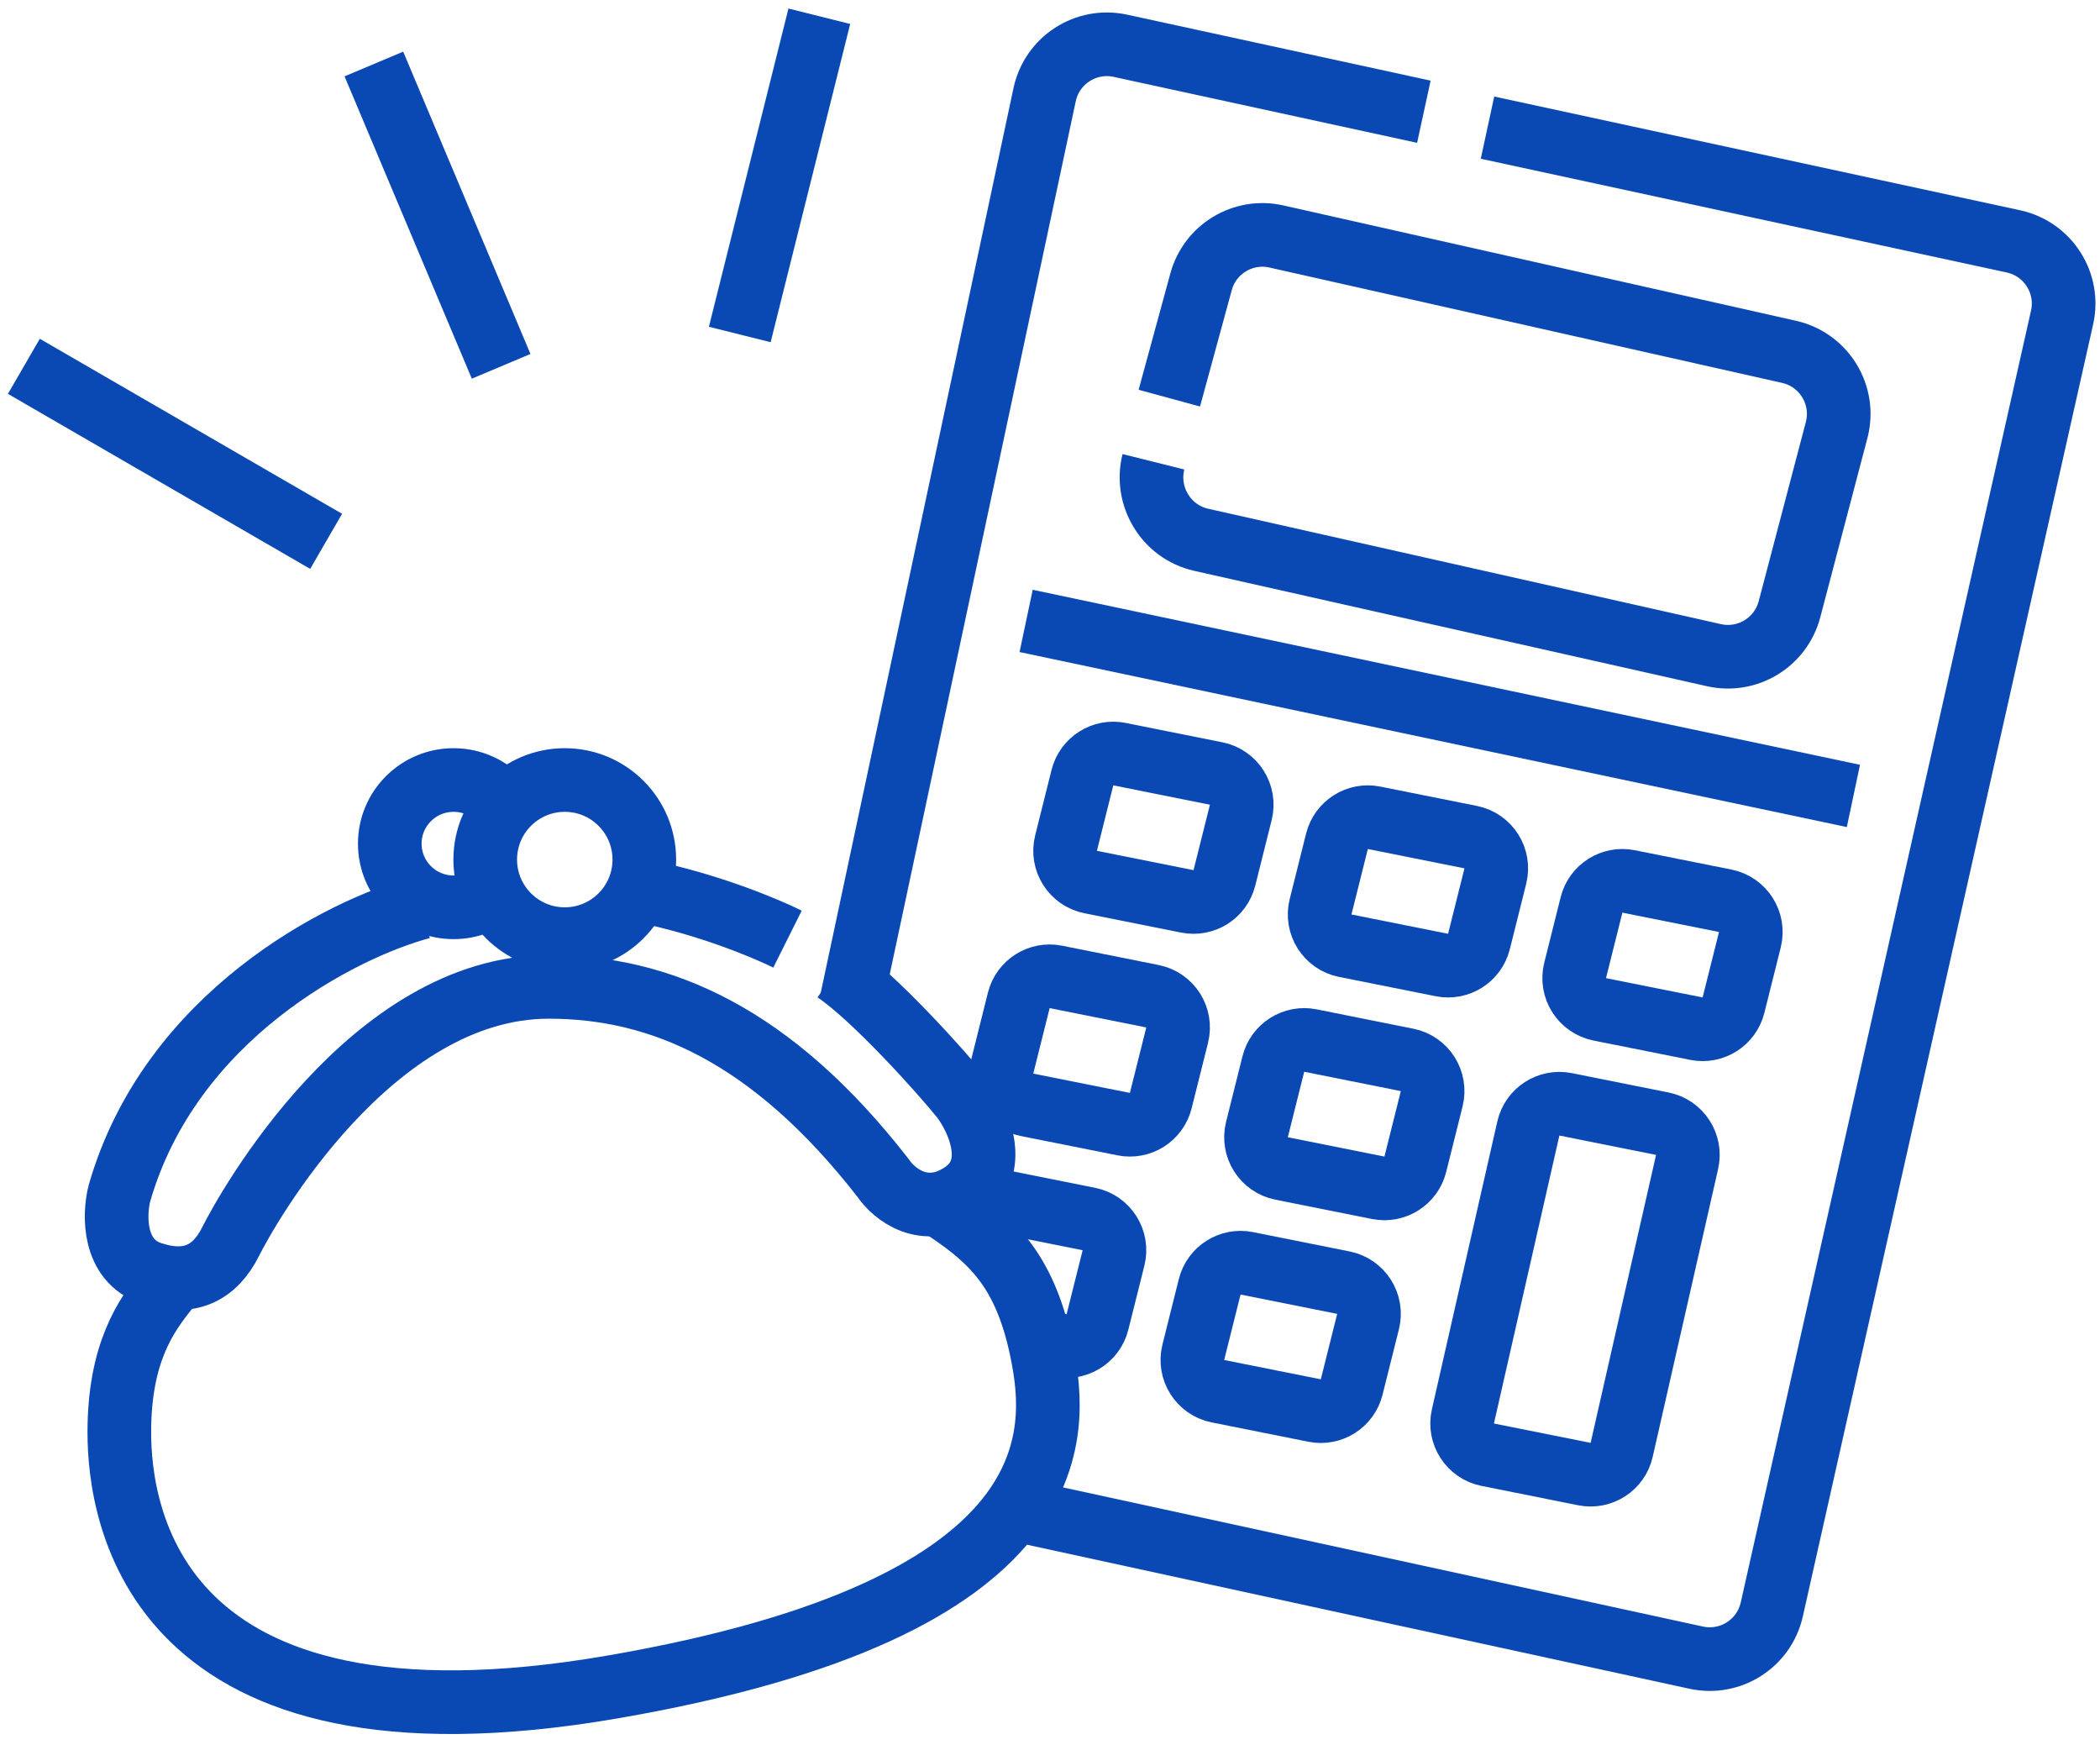
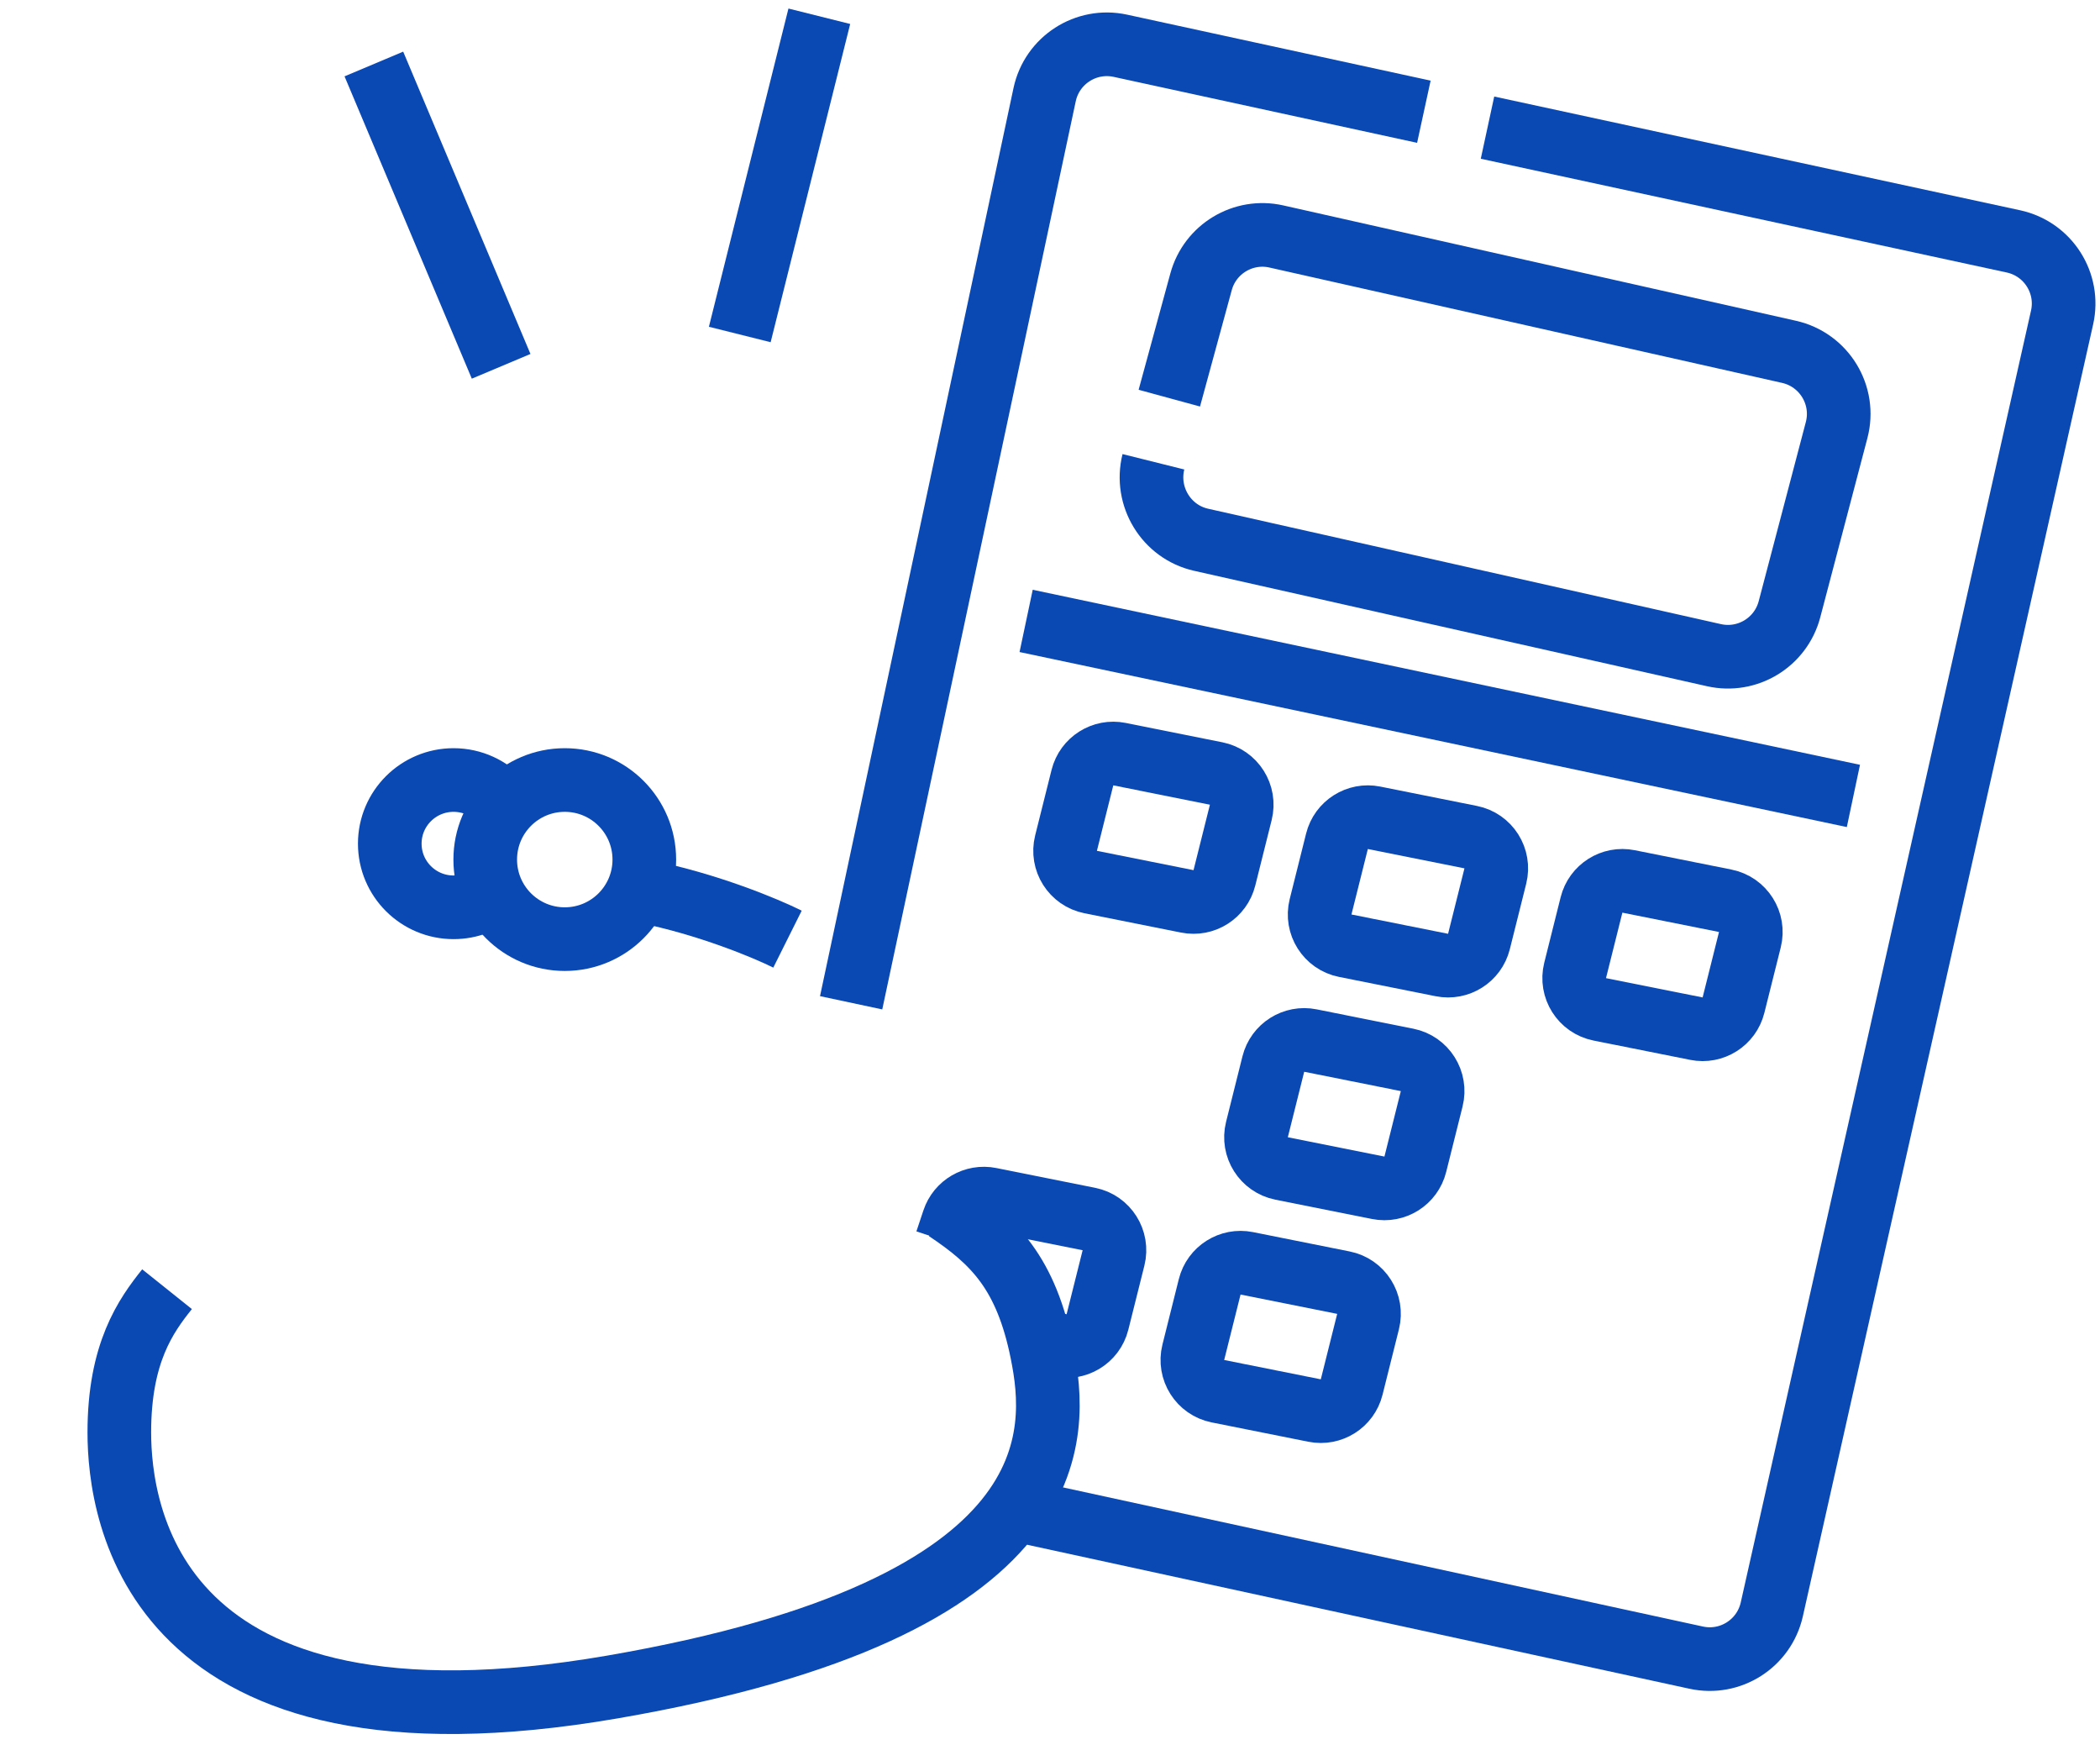
<svg xmlns="http://www.w3.org/2000/svg" width="66" height="55" viewBox="0 0 66 55" fill="none">
  <path d="M5.25 40.511C4.583 41.345 3.75 42.511 3.75 45.011C3.75 47.511 4.75 55.511 19.25 53.011C33.75 50.511 33.25 45.011 32.75 42.511C32.25 40.011 31.25 39.011 29.75 38.011" stroke="#0A48B3" stroke-width="2" />
  <path d="M24.75 29.511C24.083 29.178 22.25 28.411 20.25 28.011" stroke="#0A48B3" stroke-width="2" />
-   <path d="M13.25 28.511C10.75 29.178 5.35 31.911 3.75 37.511C3.583 38.178 3.55 39.611 4.75 40.011C5.95 40.411 6.75 40.011 7.25 39.011C7.75 38.011 11.65 31.011 17.25 31.011C20.75 31.011 24.25 32.511 27.75 37.011C28.083 37.511 29.05 38.311 30.25 37.511C31.45 36.711 30.75 35.178 30.25 34.511C29.583 33.678 27.45 31.311 26.25 30.511" stroke="#0A48B3" stroke-width="2" />
  <path d="M46.75 4.011L63.279 7.585C64.365 7.82 65.052 8.895 64.808 9.978L55.685 50.574C55.444 51.646 54.383 52.323 53.309 52.089L32.25 47.511" stroke="#0A48B3" stroke-width="2" />
  <circle cx="17.75" cy="27.011" r="2.5" stroke="#0A48B3" stroke-width="2" />
  <path d="M15.75 25.178C15.383 24.769 14.849 24.511 14.255 24.511C13.148 24.511 12.25 25.407 12.25 26.511C12.25 27.616 13.148 28.511 14.255 28.511C14.769 28.511 15.237 28.319 15.592 28.002" stroke="#0A48B3" stroke-width="2" />
  <path d="M44.75 3.511L35.212 1.438C34.13 1.203 33.062 1.892 32.831 2.975L26.75 31.511" stroke="#0A48B3" stroke-width="2" />
  <path d="M36.75 12.511L37.747 8.856C38.028 7.824 39.072 7.196 40.115 7.431L56.227 11.056C57.332 11.305 58.011 12.421 57.722 13.516L56.241 19.145C55.967 20.187 54.918 20.824 53.868 20.588L37.748 16.961C36.652 16.714 35.978 15.601 36.25 14.511V14.511" stroke="#0A48B3" stroke-width="2" />
  <path d="M32.25 19.511L58.25 25.011" stroke="#0A48B3" stroke-width="2" />
  <path d="M38.222 24.306L35.185 23.698C34.662 23.593 34.148 23.918 34.019 24.436L33.504 26.494C33.366 27.048 33.718 27.605 34.278 27.717L37.315 28.324C37.838 28.429 38.352 28.104 38.481 27.586L38.996 25.529C39.134 24.975 38.782 24.418 38.222 24.306Z" stroke="#0A48B3" stroke-width="2" />
-   <path d="M36.222 31.306L33.185 30.698C32.662 30.593 32.148 30.918 32.019 31.436L31.504 33.494C31.366 34.048 31.718 34.605 32.278 34.717L35.315 35.324C35.838 35.429 36.352 35.104 36.481 34.586L36.996 32.529C37.134 31.975 36.782 31.418 36.222 31.306Z" stroke="#0A48B3" stroke-width="2" />
  <path d="M29.75 39.011L29.971 38.349C30.13 37.87 30.621 37.586 31.116 37.684L34.222 38.306C34.782 38.417 35.134 38.975 34.996 39.529L34.492 41.541C34.359 42.077 33.816 42.403 33.28 42.269L32.25 42.011" stroke="#0A48B3" stroke-width="2" />
  <path d="M46.222 26.306L43.185 25.698C42.662 25.593 42.148 25.918 42.019 26.436L41.504 28.494C41.366 29.048 41.718 29.605 42.278 29.717L45.315 30.324C45.838 30.429 46.352 30.104 46.481 29.586L46.996 27.529C47.134 26.975 46.782 26.418 46.222 26.306Z" stroke="#0A48B3" stroke-width="2" />
  <path d="M44.222 33.306L41.185 32.698C40.662 32.593 40.148 32.918 40.019 33.436L39.504 35.494C39.366 36.048 39.718 36.605 40.278 36.717L43.315 37.324C43.838 37.429 44.352 37.104 44.481 36.586L44.996 34.529C45.134 33.975 44.782 33.417 44.222 33.306Z" stroke="#0A48B3" stroke-width="2" />
  <path d="M42.222 40.306L39.185 39.698C38.662 39.593 38.148 39.918 38.019 40.436L37.504 42.494C37.366 43.048 37.718 43.605 38.278 43.717L41.315 44.324C41.838 44.429 42.352 44.104 42.481 43.586L42.996 41.529C43.134 40.975 42.782 40.417 42.222 40.306Z" stroke="#0A48B3" stroke-width="2" />
  <path d="M54.222 28.306L51.185 27.698C50.662 27.593 50.148 27.918 50.019 28.436L49.504 30.494C49.366 31.048 49.718 31.605 50.278 31.717L53.315 32.324C53.838 32.429 54.352 32.104 54.481 31.586L54.996 29.529C55.134 28.975 54.782 28.418 54.222 28.306Z" stroke="#0A48B3" stroke-width="2" />
-   <path d="M52.243 35.31L49.205 34.702C48.674 34.596 48.154 34.933 48.034 35.461L45.977 44.51C45.853 45.059 46.205 45.602 46.757 45.712L49.795 46.32C50.326 46.426 50.846 46.09 50.966 45.561L53.023 36.512C53.147 35.964 52.795 35.42 52.243 35.31Z" stroke="#0A48B3" stroke-width="2" />
  <path d="M11.75 2.011L15.75 11.511" stroke="#0A48B3" stroke-width="2" />
  <path d="M25.75 0.511L23.25 10.511" stroke="#0A48B3" stroke-width="2" />
-   <path d="M0.75 11.511L10.25 17.011" stroke="#0A48B3" stroke-width="2" />
</svg>